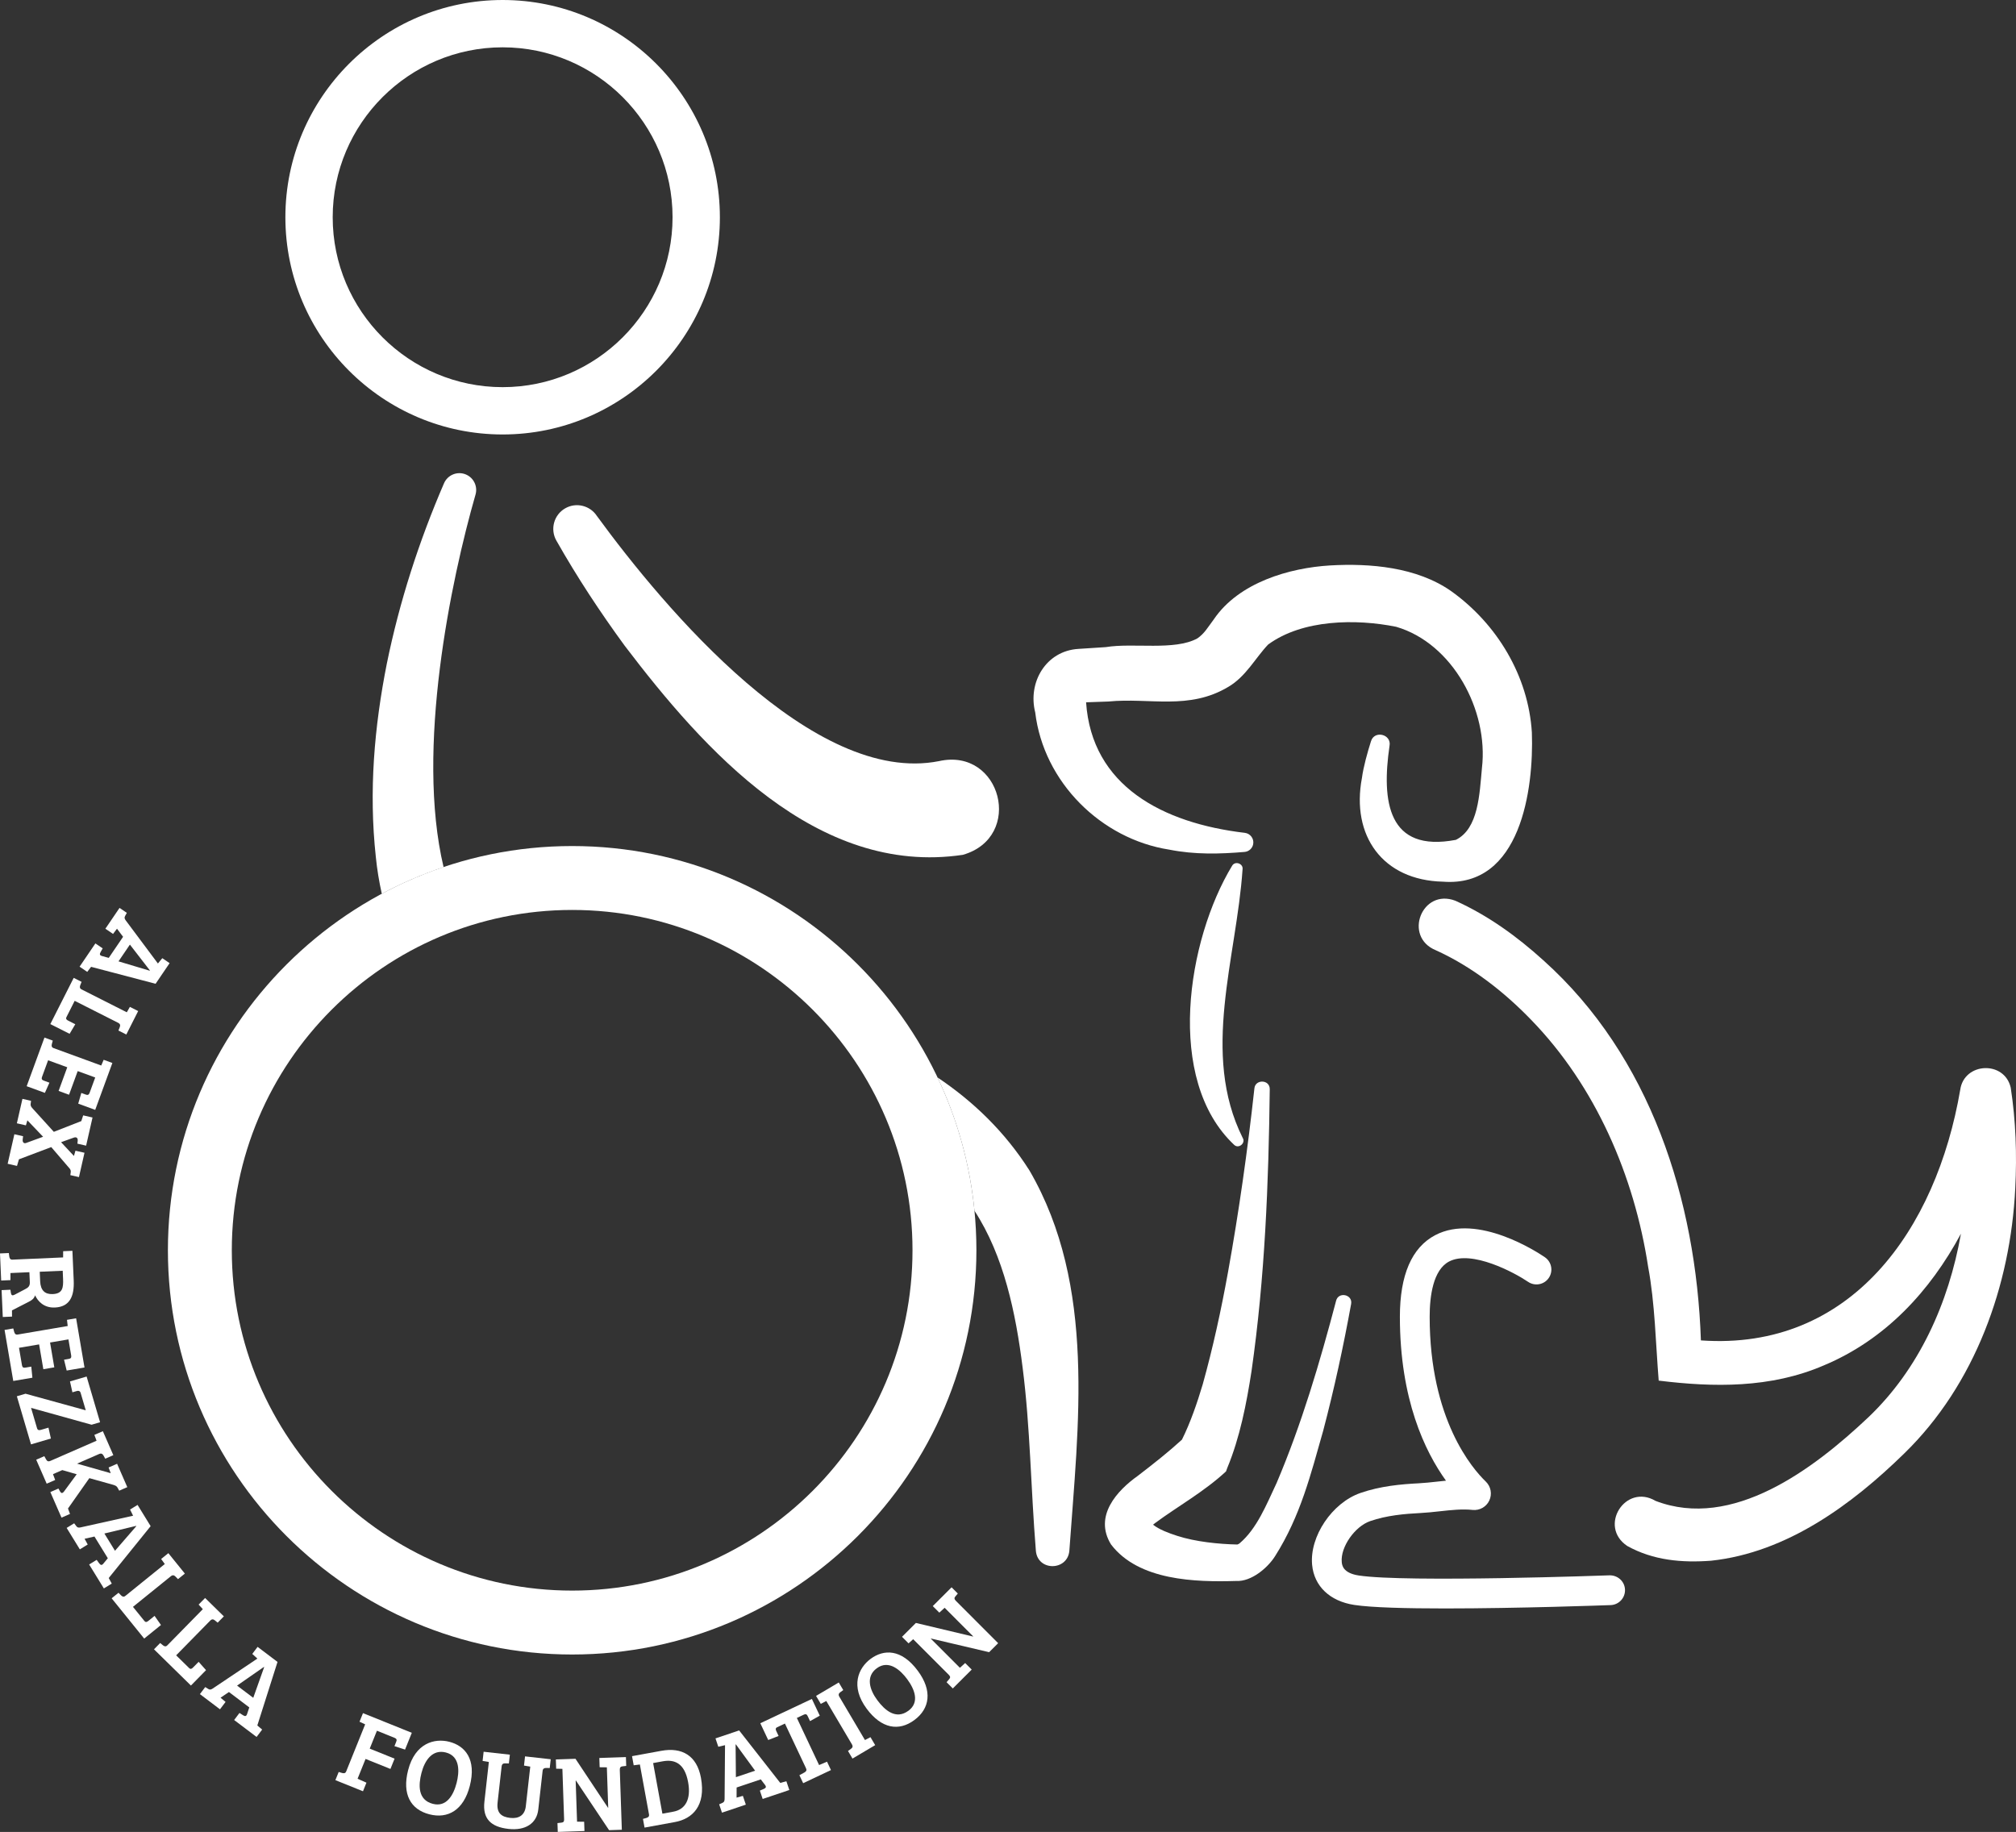
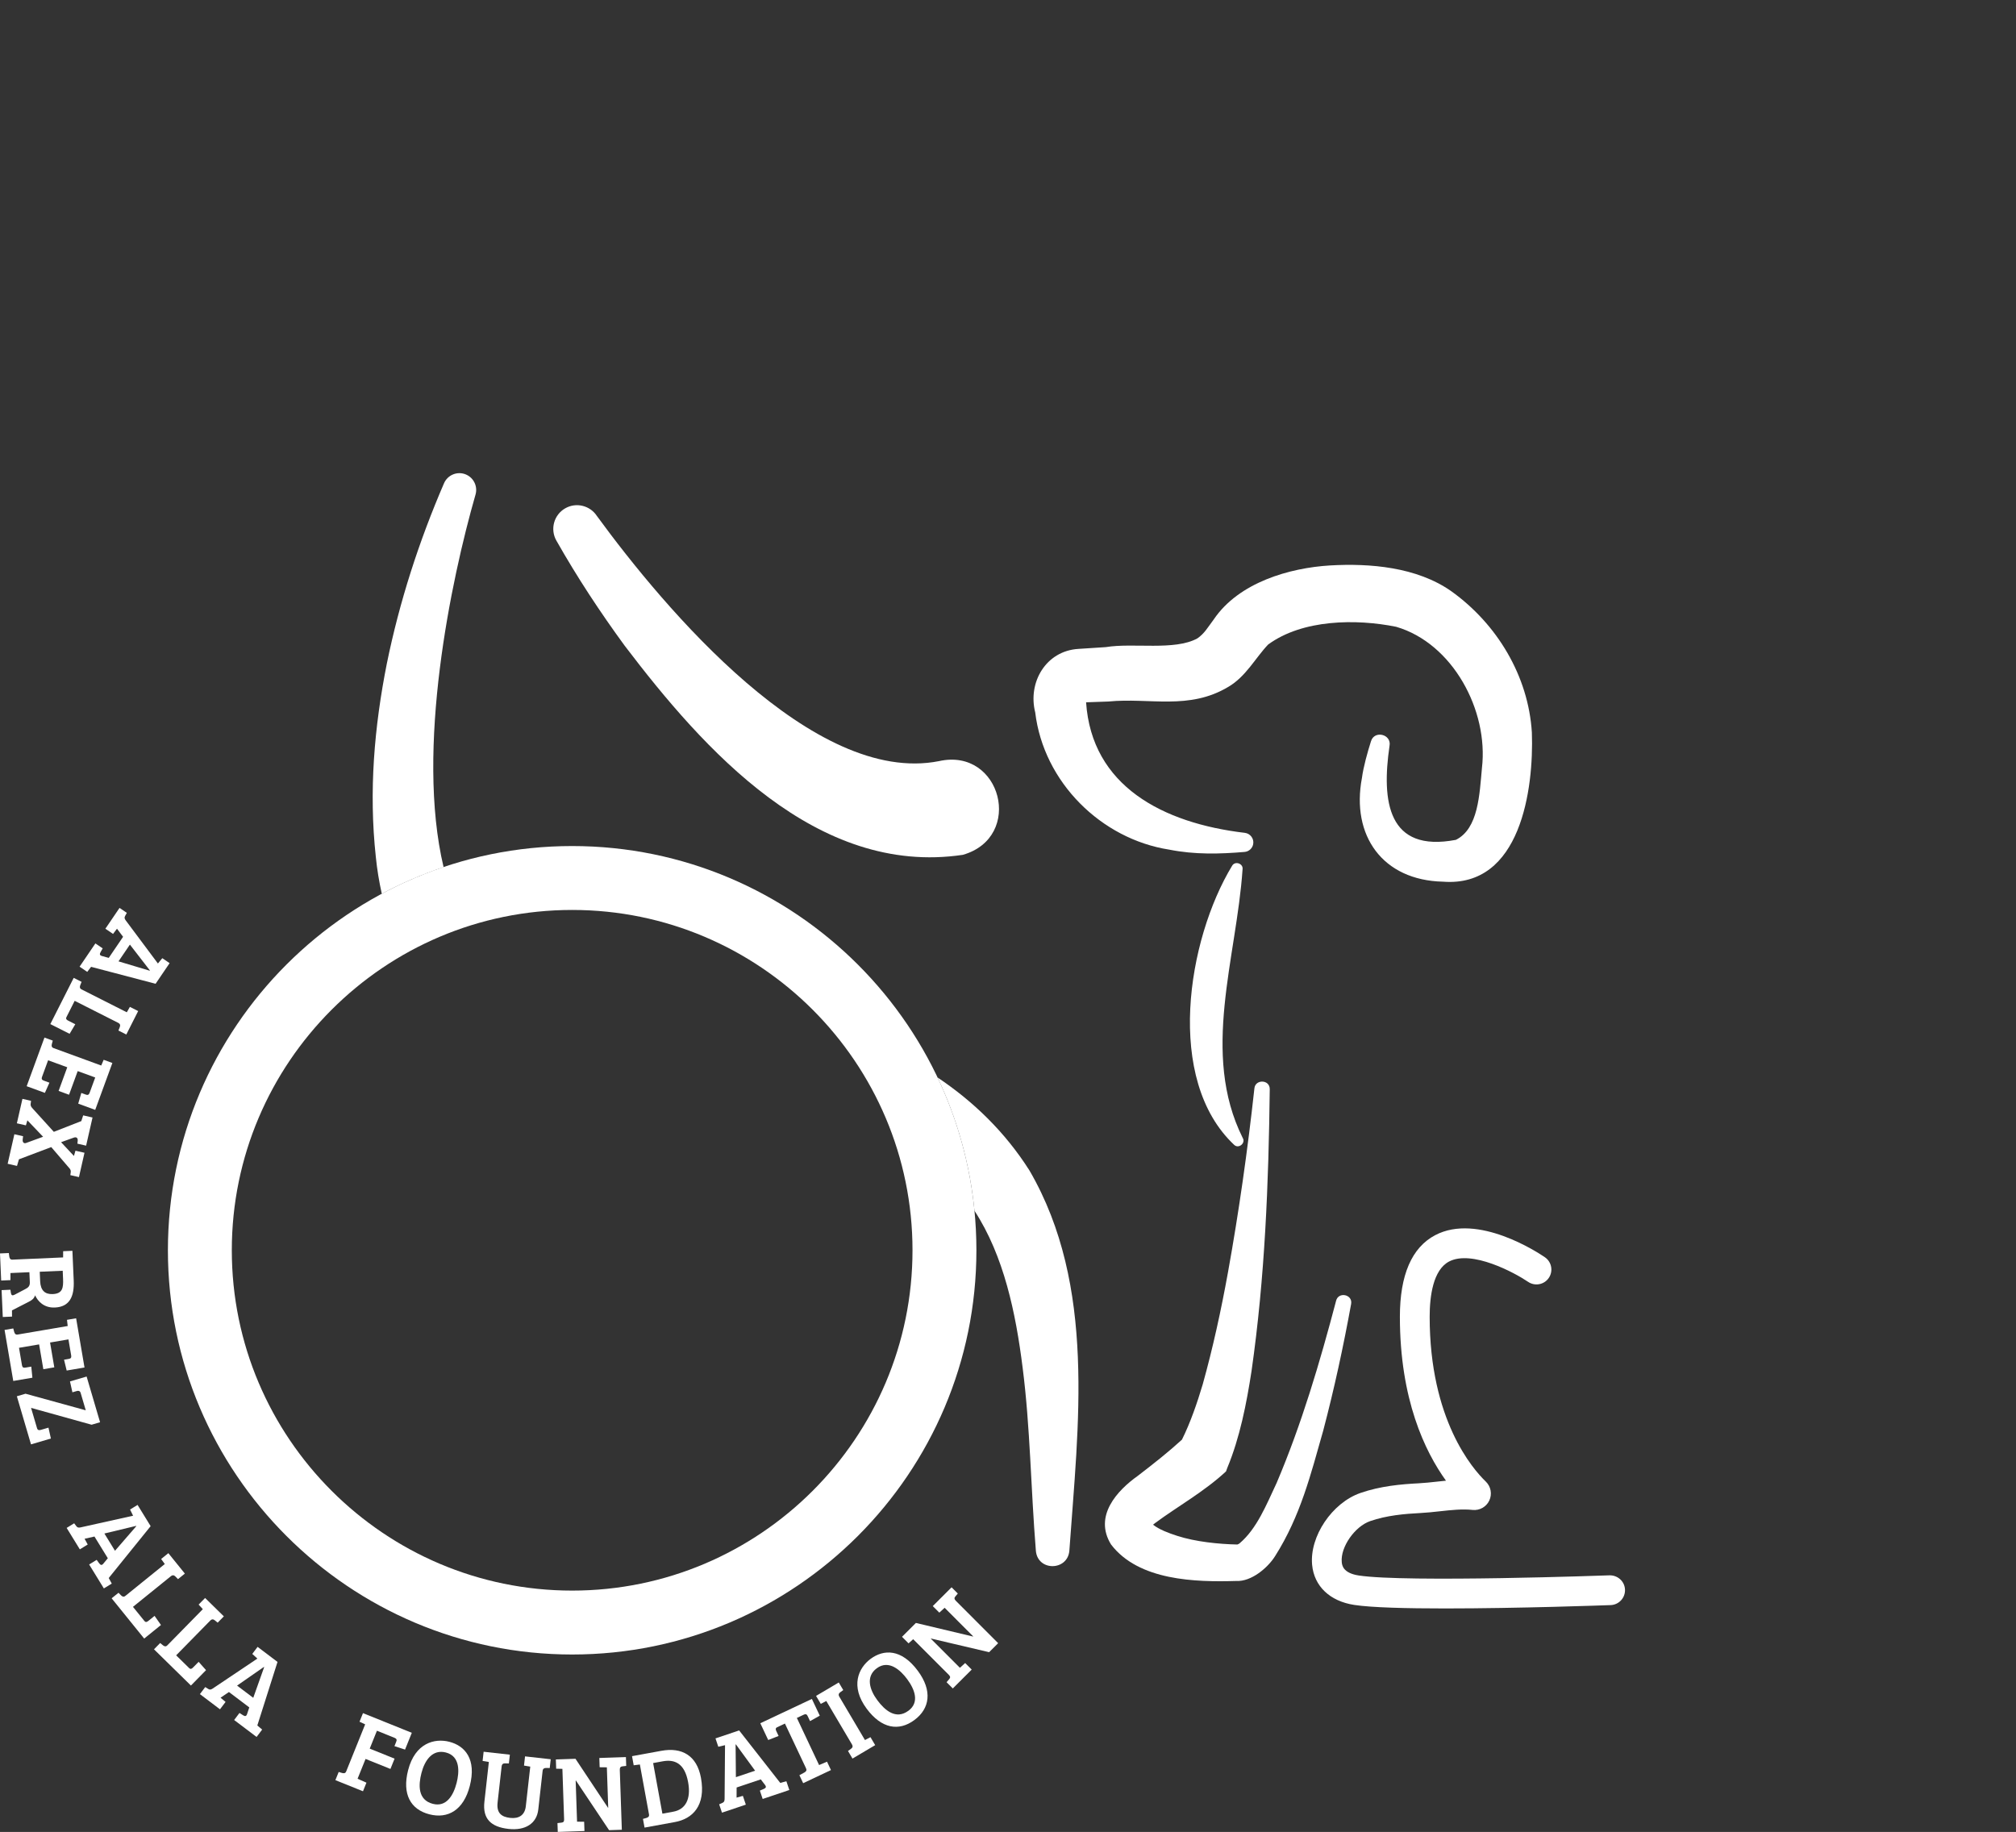
<svg xmlns="http://www.w3.org/2000/svg" id="Layer_2" viewBox="0 0 308.858 280.678">
  <rect x="0" y="0" width="308.858" height="280.678" fill="#333333" stroke="none" />
  <defs>
    <style>.cls-1{fill:#fff;}</style>
  </defs>
  <g id="Layer_1-2">
    <path class="cls-1" d="m190.675,130.529c.646-.056,1.202-.538,1.319-1.208.151-.839-.454-1.626-1.297-1.719-12.58-1.489-23.444-7.188-24.304-19.999l.749-.026s2.685-.095,2.686-.095c6.31-.616,12.323,1.369,18.353-2.243,2.71-1.585,4.152-4.444,6.101-6.485,5.275-3.873,13.489-3.959,19.611-2.721,8.66,2.521,14.181,12.817,13.147,21.63-.378,4.057-.541,9.3-3.994,11.014-10.436,1.985-11.412-5.883-10.165-14.408.337-1.776-2.336-2.433-2.845-.684-.519,1.632-1.161,3.915-1.382,5.602-1.674,8.825,3.145,15.696,12.429,15.899,11.897.917,13.911-14.196,13.604-22.849-.531-8.678-5.342-16.649-12.359-21.664-5.288-3.706-12.465-4.293-18.578-3.938-6.128.369-13.937,2.569-17.796,8.266-.958,1.283-1.434,2.167-2.516,2.912-3.498,1.92-9.826.639-14.021,1.336-.887.049-3.357.228-4.201.272-4.97.3-7.786,5.124-6.617,9.733,1.282,10.684,10.098,19.403,20.549,21.026,3.898.777,7.768.672,11.529.348Zm-24.958-22.902c-.018.002-.034.002,0,0h0Z" />
    <path class="cls-1" d="m188.775,132.63c-6.887,11.341-10.345,32.8.317,42.793.692.635,1.8-.302,1.287-1.092-6.435-12.944-.944-27.499-.016-41.125.143-.882-1.126-1.345-1.588-.576Z" />
    <path class="cls-1" d="m206.997,199.792c.273-1.481-1.963-1.931-2.304-.489-2.49,9.448-5.286,18.912-9.1,27.887-1.599,3.405-3.034,7.019-5.669,9.258-.195.167-.297.144-.364.194-2.795-.058-6.386-.41-9.225-1.332-1.297-.417-2.761-.967-3.682-1.704.095-.082.201-.17.322-.257,3.444-2.551,7.504-4.794,10.853-7.907,0,0,.193-.526.193-.526,1.93-4.638,2.956-9.889,3.715-14.832,2.058-14.349,2.62-28.774,2.795-43.205.014-1.504-2.221-1.552-2.352-.123-1.035,9.447-2.371,18.892-4.052,28.204-1.048,5.778-2.301,11.54-3.867,17.148-.826,2.77-1.879,5.859-3.182,8.468-2.077,1.901-4.277,3.633-6.737,5.526-3.195,2.265-6.815,6.18-4.123,10.539,4.234,5.547,12.927,5.776,19.186,5.586,2.301.129,4.852-2.028,5.972-3.848,3.865-6.115,5.433-12.466,7.338-19.156,1.698-6.441,3.093-12.9,4.283-19.431Z" />
    <path class="cls-1" d="m246.59,241.364c-.313.011-31.179,1.127-38.422.025-2.451-.374-2.564-1.601-2.607-2.062-.21-2.282,1.986-5.446,4.351-6.269,2.517-.876,5.293-1.118,7.676-1.238.998-.05,2-.159,3.004-.27,1.763-.193,3.427-.375,5.009-.207,1.075.116,2.112-.467,2.569-1.449.457-.979.24-2.143-.543-2.897-2.017-1.938-8.597-9.486-8.597-25.247,0-3.146.515-7.168,2.969-8.464,3.48-1.83,10.072,1.72,12.107,3.11,1.042.71,2.461.445,3.17-.594.711-1.039.447-2.457-.591-3.17-1.034-.709-10.285-6.824-16.808-3.385-3.59,1.891-5.41,6.097-5.41,12.503,0,12.674,3.848,20.658,7.062,25.115-.482.046-.96.099-1.434.151-.914.1-1.827.202-2.736.248-2.707.137-5.886.42-8.946,1.486-4.339,1.511-7.794,6.65-7.394,10.997.302,3.282,2.718,5.583,6.461,6.154,2.645.404,7.987.538,13.904.538,11.231,0,24.531-.482,25.373-.513,1.26-.047,2.243-1.105,2.197-2.364-.047-1.26-1.099-2.216-2.364-2.197Z" />
-     <path class="cls-1" d="m308.048,166.64c-.961-4.185-7.138-3.883-7.732.317-3.67,21.427-16.726,40.047-39.732,38.413-.737-21.524-7.726-43.529-24.137-58.235-4.036-3.66-8.476-6.873-13.483-9.13-5.133-1.95-8.018,5.522-3.003,7.583,5.486,2.481,10.428,6.331,14.606,10.656,9.879,10.162,15.806,23.915,17.934,37.854,1.053,5.626,1.154,11.751,1.617,17.433,8.381,1.034,17.134,1.191,25.286-2.327,9.464-3.956,16.314-11.418,21.019-20.184-1.889,10.662-6.443,20.755-14.173,28.12-8.421,7.959-20.844,17.331-32.61,12.821-4.621-2.736-8.825,3.9-4.341,6.905,4.001,2.225,8.407,2.591,12.836,2.261,11.663-1.245,21.653-8.669,29.571-16.406,10.898-10.589,16.317-25.805,17.039-40.679.261-5.149.087-10.331-.696-15.403Z" />
-     <path class="cls-1" d="m110.288,33.284C110.288,14.931,95.358,0,77.005,0s-33.284,14.931-33.284,33.284,14.931,33.284,33.284,33.284,33.284-14.931,33.284-33.284Zm-33.284,26.034c-14.355,0-26.034-11.679-26.034-26.034s11.679-26.034,26.034-26.034,26.034,11.679,26.034,26.034-11.679,26.034-26.034,26.034Z" />
    <path class="cls-1" d="m143.86,116.615c-19.223,3.799-42.043-23.358-52.427-37.58-1.038-1.575-3.15-2.114-4.826-1.16-1.745.989-2.358,3.207-1.369,4.952,3.215,5.671,6.675,10.917,10.471,16.113,12.11,15.929,29.403,35.374,51.808,32.032,9.425-2.711,5.887-16.489-3.657-14.357Z" />
    <path class="cls-1" d="m71.402,72.707c-1.303-.563-2.815.037-3.378,1.34-3.812,8.826-6.812,18.071-8.765,27.652-1.9,9.596-2.783,19.487-1.679,29.617.185,1.852.492,3.741.913,5.627,3.014-1.616,6.181-2.98,9.466-4.085-4.306-18.101,1.141-44.025,4.896-57.094.347-1.22-.258-2.539-1.454-3.056Z" />
    <path class="cls-1" d="m157.722,179.343c-3.74-5.897-8.584-10.571-14.093-14.264,2.992,6.299,4.953,13.177,5.66,20.419,4.521,6.932,6.336,15.707,7.382,24.055,1.169,9.09,1.253,18.512,2.03,28.071.291,3.138,4.829,3.077,5.126-0,1.348-19.177,4.163-40.603-6.105-58.281Z" />
    <path class="cls-1" d="m87.657,253.495c-34.15,0-61.933-27.784-61.933-61.933,0-34.151,27.783-61.935,61.933-61.935s61.932,27.784,61.932,61.935c0,34.149-27.782,61.933-61.932,61.933Zm0-114.077c-28.751,0-52.143,23.391-52.143,52.143,0,28.751,23.392,52.142,52.143,52.142s52.142-23.391,52.142-52.142c0-28.752-23.391-52.143-52.142-52.143Z" />
    <path class="cls-1" d="m24.192,147.622l.674-.814,1.119.76-2.149,3.162-9.882-2.597-.01.014-.576.759-1.174-.797,2.421-3.563,1.119.76-.315.553c-.169.309-.181.503.189.613l1.053.291,2.196-3.231-.934-1.24-.604.8-1.174-.798,2.168-3.19,1.119.76-.269.484c-.132.253-.091.402.105.677l4.924,6.596Zm-4.29-2.896l-1.746,2.569,4.78,1.432.028-.042-3.063-3.959Z" />
    <path class="cls-1" d="m11.291,149.823l1.208.61-.204.515c-.098.269-.099.492.199.643l6.932,3.506.475-.827,1.267.641-1.816,3.593-1.208-.61.204-.515c.099-.269.1-.493-.258-.674l-6.649-3.362-1.251,2.476c-.159.312.02.44.304.584l1.043.527-.874,1.468-2.952-1.492,3.581-7.081Z" />
    <path class="cls-1" d="m6.813,158.971l1.271.465-.143.535c-.066.277-.041.5.273.615l7.294,2.668.374-.877,1.333.487-2.628,7.185-2.604-.952.475-1.641.627.229c.298.109.498.146.653-.277l.849-2.321-2.683-.98-1.325,3.623-1.6-.585,1.325-3.624-2.934-1.072-.923,2.525c-.149.407.027.508.341.623l.784.286-.695,1.561-2.792-1.021,2.726-7.451Z" />
    <path class="cls-1" d="m7.85,175.754l-4.947,1.87-.298,1.011-1.433-.326,1.031-4.526,1.335.304-.062.5c-.048.435.192.66.53.531l2.597-.949-2.407-2.518-.227.771-1.384-.315.853-3.745,1.319.301-.066.516c-.023.252.103.451.38.737l3.176,3.498,4.211-1.645.285-.877,1.433.326-.982,4.314-1.335-.304.044-.418c.055-.467-.212-.647-.586-.511l-1.958.702,1.968,2.109.234-.803,1.384.314-.849,3.729-1.319-.3.066-.516c.023-.252-.103-.452-.38-.737l-2.612-3.044Z" />
    <path class="cls-1" d="m1.351,191.986l.074.548c.045.282.154.478.488.463l7.755-.34.008-.953,1.417-.062.2,4.553c.107,2.452-.625,4.038-2.893,4.138-1.667.073-2.616-.971-3.023-1.872-.147.457-.42.72-.976.995l-2.566,1.315.008.952-1.417.062-.181-4.119,1.351-.06.071.481c.067.382.221.458.548.294l1.633-.857c.507-.256.747-.501.721-1.085l-.066-1.518-2.902.128-.002,1.086-1.418.062-.182-4.152,1.351-.06Zm4.801,4.317c.062,1.418.741,2.022,1.925,1.971,1.501-.065,1.646-.941,1.584-2.358l-.053-1.218-3.519.154.063,1.451Z" />
    <path class="cls-1" d="m.7,203.765l1.333-.228.142.535c.081.274.213.455.542.398l7.656-1.305-.111-.947,1.399-.238,1.286,7.54-2.733.466-.401-1.659.659-.112c.312-.054.504-.12.429-.564l-.416-2.437-2.815.479.649,3.804-1.68.286-.648-3.803-3.079.524.452,2.651c.073.428.276.427.605.371l.823-.141.171,1.699-2.931.499-1.333-7.82Z" />
    <path class="cls-1" d="m4.758,215.709l.915,3.108c.099.337.326.339.631.25l1.122-.33.369,1.667-3.044.896-2.169-7.37,1.33-.391,9.227,2.542-.783-2.659c-.099-.337-.352-.367-.624-.287l-.641.188-.369-1.667,2.548-.749,2.06,7.001-1.297.382-9.273-2.581Z" />
-     <path class="cls-1" d="m14.793,220.741l-.335-.893,1.301-.567,1.604,3.673-1.24.541-.267-.484c-.144-.247-.316-.391-.683-.23l-3.367,1.471,5.159,1.465-.328-.877,1.301-.568,1.564,3.581-1.24.541-.267-.484c-.137-.231-.342-.324-.696-.426l-3.612-1.01-3.271,4.653.308.831-1.301.568-1.711-3.918,1.24-.541.253.454c.158.277.342.324.59.016l1.956-2.658-2.21-.638-1.423.621.335.893-1.301.568-1.604-3.673,1.24-.542.267.485c.157.277.316.391.699.223l7.04-3.074Z" />
    <path class="cls-1" d="m20.391,232.231l-.466-.948,1.152-.708,2.002,3.256-6.422,7.946.009.015.456.837-1.209.743-2.255-3.67,1.152-.708.375.515c.212.281.385.371.636.079l.698-.841-2.046-3.328-1.514.343.481.88-1.208.743-2.02-3.285,1.152-.708.331.442c.177.225.329.249.661.183l8.035-1.785Zm-4.4,2.725l1.626,2.646,3.266-3.772-.026-.042-4.866,1.169Z" />
    <path class="cls-1" d="m17.104,244.885l1.052-.85.385.396c.205.2.409.293.668.083l6.038-4.882-.56-.771,1.104-.893,2.53,3.13-1.052.851-.386-.397c-.204-.2-.408-.293-.72-.041l-5.792,4.683,1.743,2.155c.221.272.41.162.657-.037l.909-.735.98,1.398-2.571,2.079-4.986-6.169Z" />
    <path class="cls-1" d="m23.59,252.701l.947-.965.428.35c.226.175.439.243.673.005l5.435-5.541-.644-.702.993-1.013,2.872,2.816-.947.966-.428-.351c-.226-.175-.439-.243-.72.043l-5.213,5.314,1.979,1.94c.25.245.426.114.648-.112l.818-.834,1.134,1.275-2.314,2.359-5.661-5.552Z" />
    <path class="cls-1" d="m39.429,254.118l-.779-.714.815-1.079,3.051,2.306-3.094,9.741.014.01.729.614-.856,1.132-3.437-2.598.816-1.079.536.343c.3.185.494.205.622-.158l.345-1.037-3.117-2.356-1.286.87.77.644-.856,1.133-3.077-2.326.816-1.079.47.292c.247.145.397.111.682-.071l6.838-4.586Zm-3.109,4.14l2.478,1.873,1.671-4.702-.04-.03-4.109,2.859Z" />
    <path class="cls-1" d="m51.888,271.491l.53.159c.276.075.499.057.624-.253l2.902-7.201-.864-.402.531-1.316,7.48,3.014-1.036,2.571-1.624-.528.25-.619c.119-.294.163-.493-.255-.661l-2.679-1.08-1.105,2.741,3.81,1.536-.637,1.579-3.81-1.535-1.224,3.036,1.36.602-.53,1.316-4.229-1.704.506-1.254Z" />
-     <path class="cls-1" d="m65.784,277.981c-2.879-.741-4.207-3.084-3.257-6.772,1.066-4.141,4.045-4.925,6.31-4.342,2.41.62,4.194,2.667,3.136,6.775-.954,3.703-3.358,5.067-6.188,4.339Zm.534-1.604c2.054.529,3.136-1.262,3.636-3.203.425-1.649.588-4.091-1.644-4.666-2.07-.533-3.246,1.217-3.741,3.142-.475,1.844-.58,4.128,1.749,4.728Z" />
+     <path class="cls-1" d="m65.784,277.981c-2.879-.741-4.207-3.084-3.257-6.772,1.066-4.141,4.045-4.925,6.31-4.342,2.41.62,4.194,2.667,3.136,6.775-.954,3.703-3.358,5.067-6.188,4.339Zm.534-1.604c2.054.529,3.136-1.262,3.636-3.203.425-1.649.588-4.091-1.644-4.666-2.07-.533-3.246,1.217-3.741,3.142-.475,1.844-.58,4.128,1.749,4.728" />
    <path class="cls-1" d="m76.233,276.178c-.183,1.627.61,2.203,1.938,2.353,1.328.148,2.233-.422,2.385-1.783l.682-6.076-.958-.158.158-1.411,3.935.441-.151,1.345-.553-.012c-.303,0-.5.112-.537.444l-.665,5.927c-.244,2.175-2.029,3.252-4.553,2.969-2.723-.305-3.994-1.558-3.702-4.163l.683-6.094-.958-.157.158-1.411,4.018.45-.151,1.345-.553-.012c-.319-.002-.513.077-.56.492l-.618,5.512Z" />
    <path class="cls-1" d="m85.406,279.326l.6-.07c.283-.026.429-.148.418-.482l-.263-7.762-.953-.019-.048-1.419,3.005-.102,4.983,7.503.033-.002-.209-6.192-1.104-.013-.048-1.419,4.073-.138.045,1.352-.599.07c-.25.025-.395.181-.383.531l.311,9.182-1.953.065-5.087-7.615-.033.001.213,6.31,1.087.014.048,1.419-4.09.139-.046-1.353Z" />
    <path class="cls-1" d="m98.503,278.683l.533-.148c.273-.084.453-.219.393-.547l-1.398-7.642-.946.122-.255-1.397,4.502-.823c3.139-.574,5.431.722,6.057,4.14.787,4.306-1.33,6.29-3.975,6.773l-4.667.854-.243-1.331Zm2.979-.8l1.676-.307c1.84-.336,2.745-1.895,2.264-4.523-.541-2.958-2.121-3.519-3.896-3.193l-1.463.268,1.419,7.756Z" />
    <path class="cls-1" d="m111.075,267.389l-1.029.24-.431-1.281,3.624-1.22,6.301,8.044.016-.006.918-.256.453,1.345-4.083,1.374-.431-1.281.585-.25c.322-.144.448-.292.22-.603l-.663-.869-3.703,1.246-.006,1.552.965-.271.453,1.345-3.655,1.23-.431-1.282.506-.223c.258-.122.316-.266.326-.604l.066-8.23Zm1.667,4.899l2.943-.99-2.942-4.03-.047.016.046,5.005Z" />
    <path class="cls-1" d="m120.253,264.076l-1.178.556c-.317.149-.248.376-.126.632l.335.711-1.591.621-1.211-2.568,7.901-3.727,1.211,2.567-1.491.833-.335-.71c-.135-.287-.251-.454-.659-.262l-1.027.484,3.406,7.221,1.214-.518.606,1.284-4.26,2.01-.577-1.224.779-.423c.273-.166.381-.328.239-.63l-3.235-6.858Z" />
    <path class="cls-1" d="m126.591,260.619l-.845.441-.723-1.222,3.479-2.057.688,1.164-.449.323c-.228.174-.349.362-.145.707l3.918,6.626.845-.441.723,1.222-3.479,2.058-.688-1.165.449-.323c.256-.19.349-.361.137-.721l-3.91-6.612Z" />
    <path class="cls-1" d="m140.092,263.532c-2.388,1.771-5.044,1.329-7.312-1.729-2.547-3.434-1.283-6.242.595-7.635,1.999-1.482,4.711-1.582,7.238,1.825,2.278,3.071,1.827,5.798-.521,7.539Zm-.911-1.425c1.703-1.264.992-3.231-.202-4.841-1.015-1.368-2.81-3.03-4.66-1.657-1.717,1.273-1.096,3.287.087,4.883,1.134,1.529,2.843,3.048,4.774,1.615Z" />
    <path class="cls-1" d="m145.021,257.738l.39-.46c.189-.213.212-.401-.023-.638l-5.485-5.491-.709.637-1.002-1.004,2.126-2.123,8.756,2.083.023-.024-4.376-4.381-.815.743-1.002-1.004,2.882-2.878.955.956-.39.46c-.166.188-.166.401.082.649l6.487,6.496-1.382,1.38-8.91-2.095-.023.023,4.458,4.464.803-.731,1.002,1.004-2.894,2.89-.956-.956Z" />
  </g>
</svg>